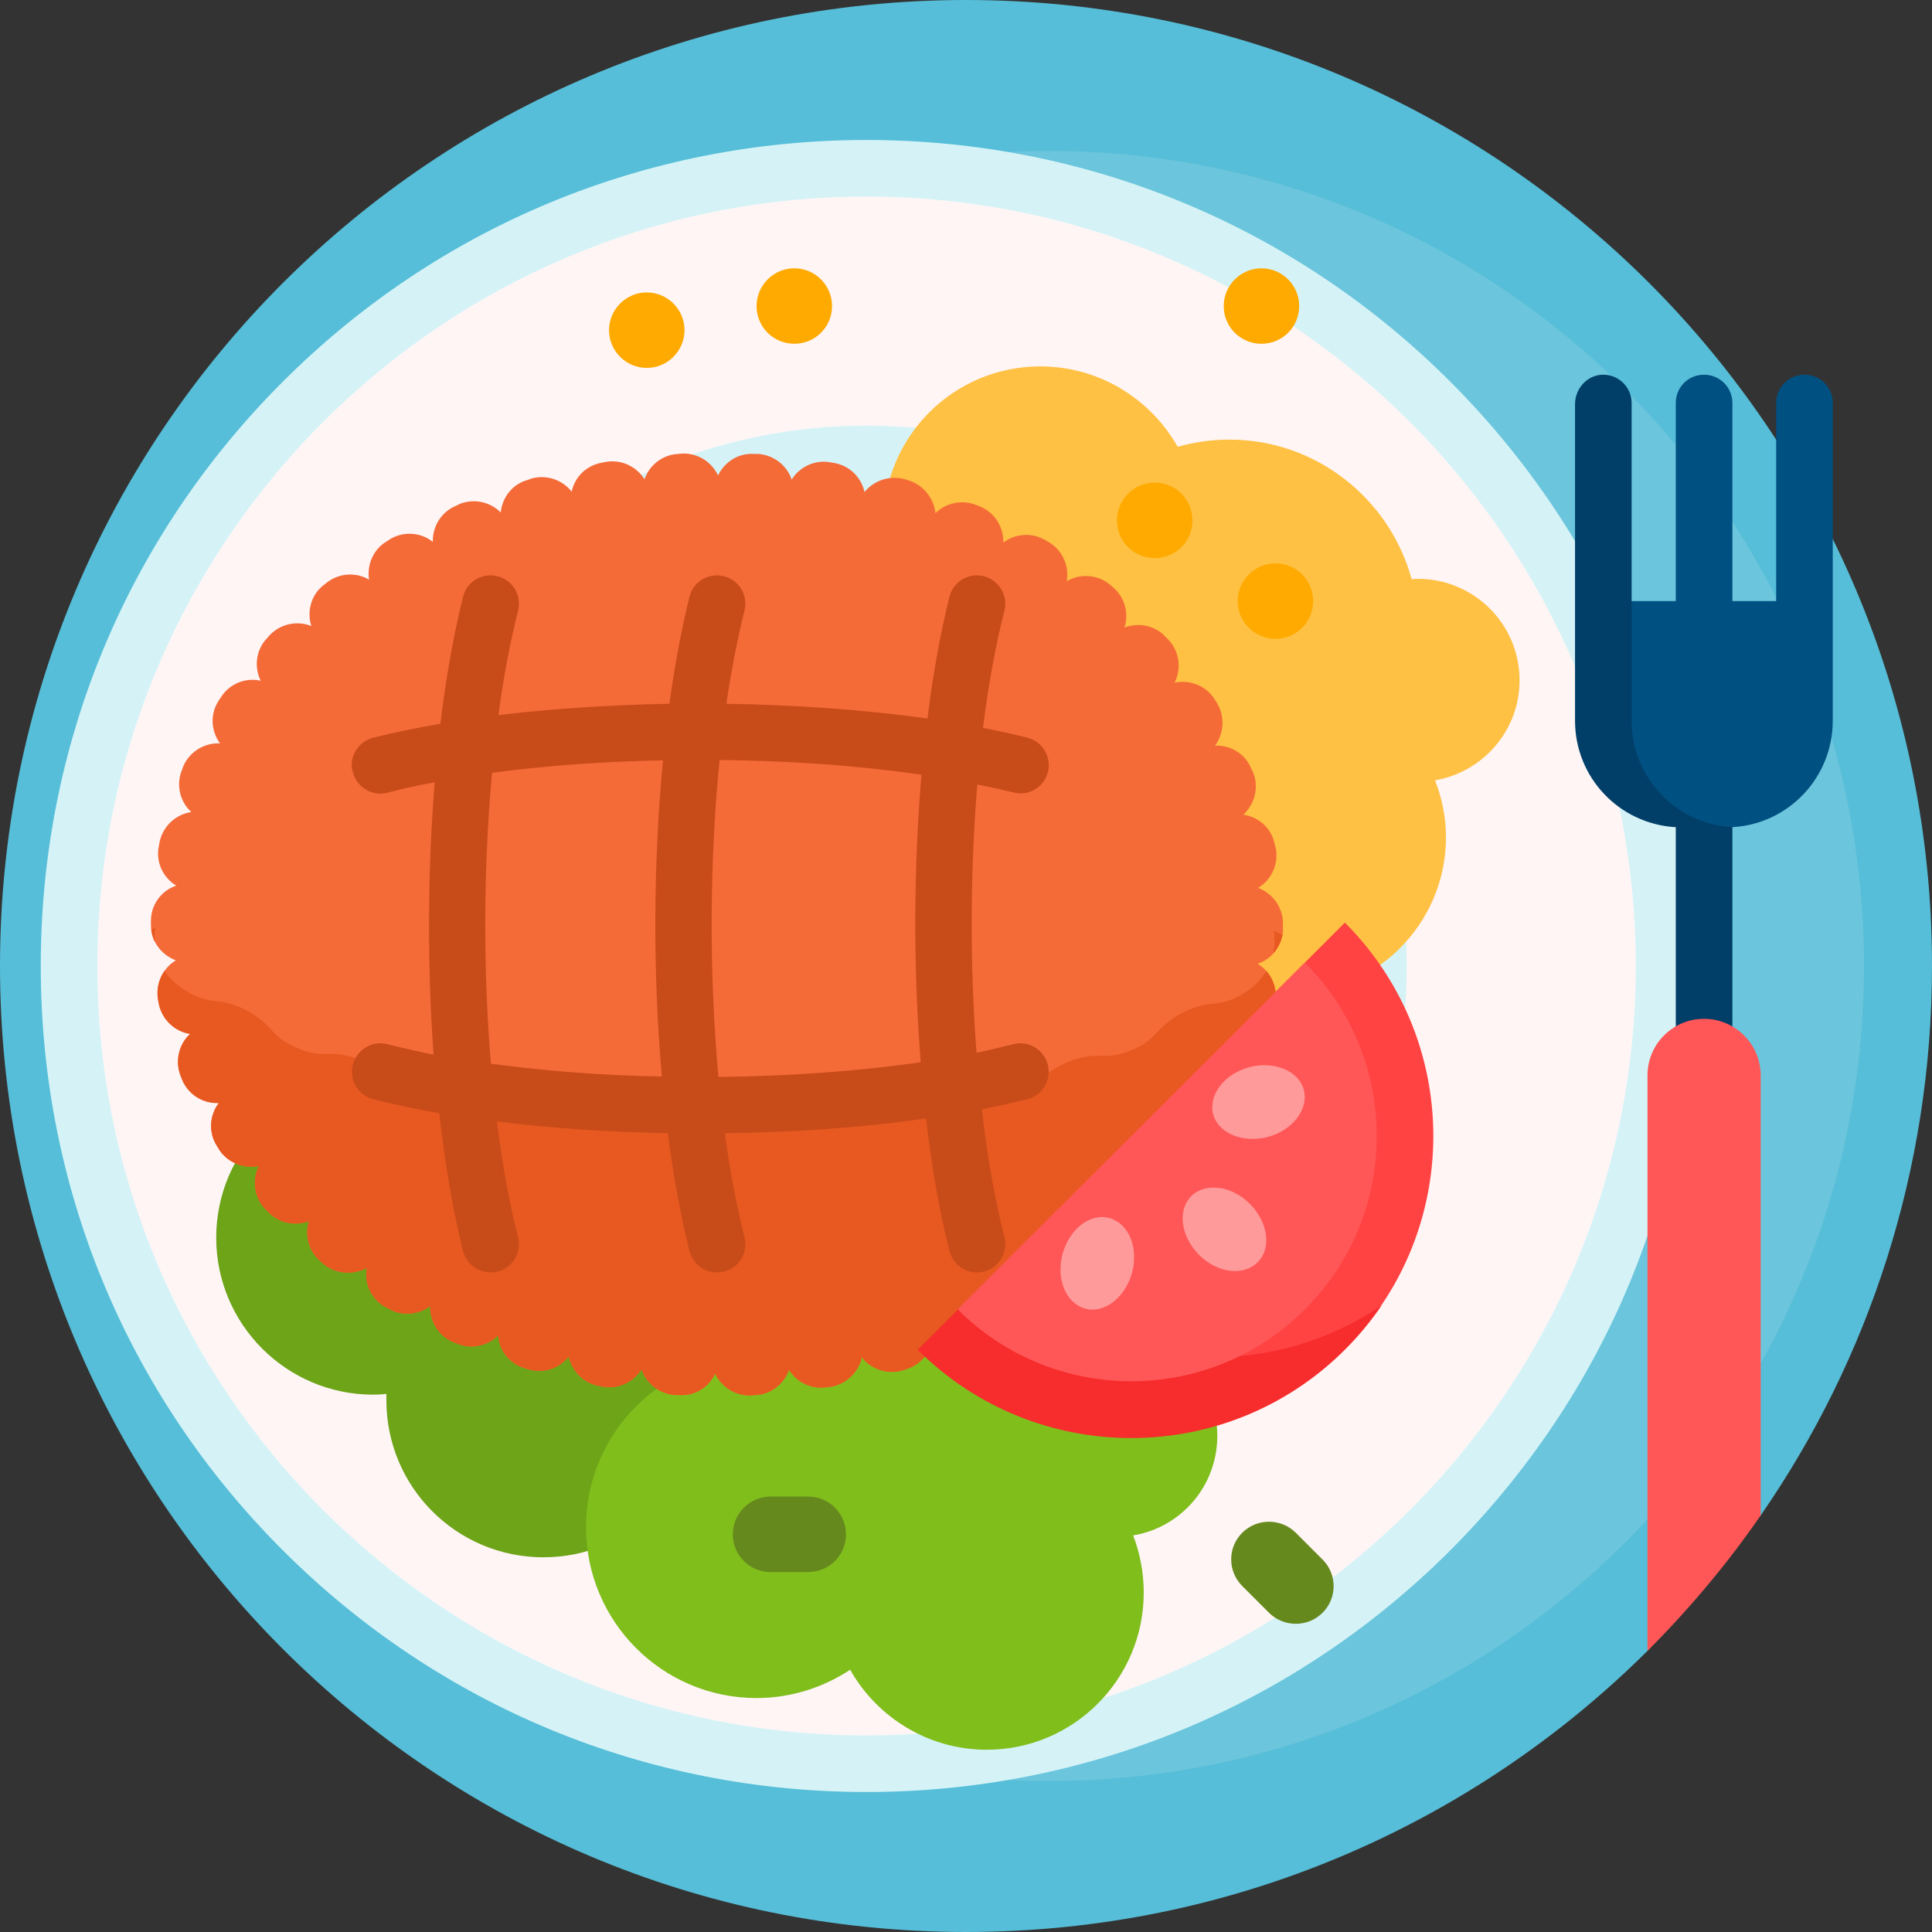
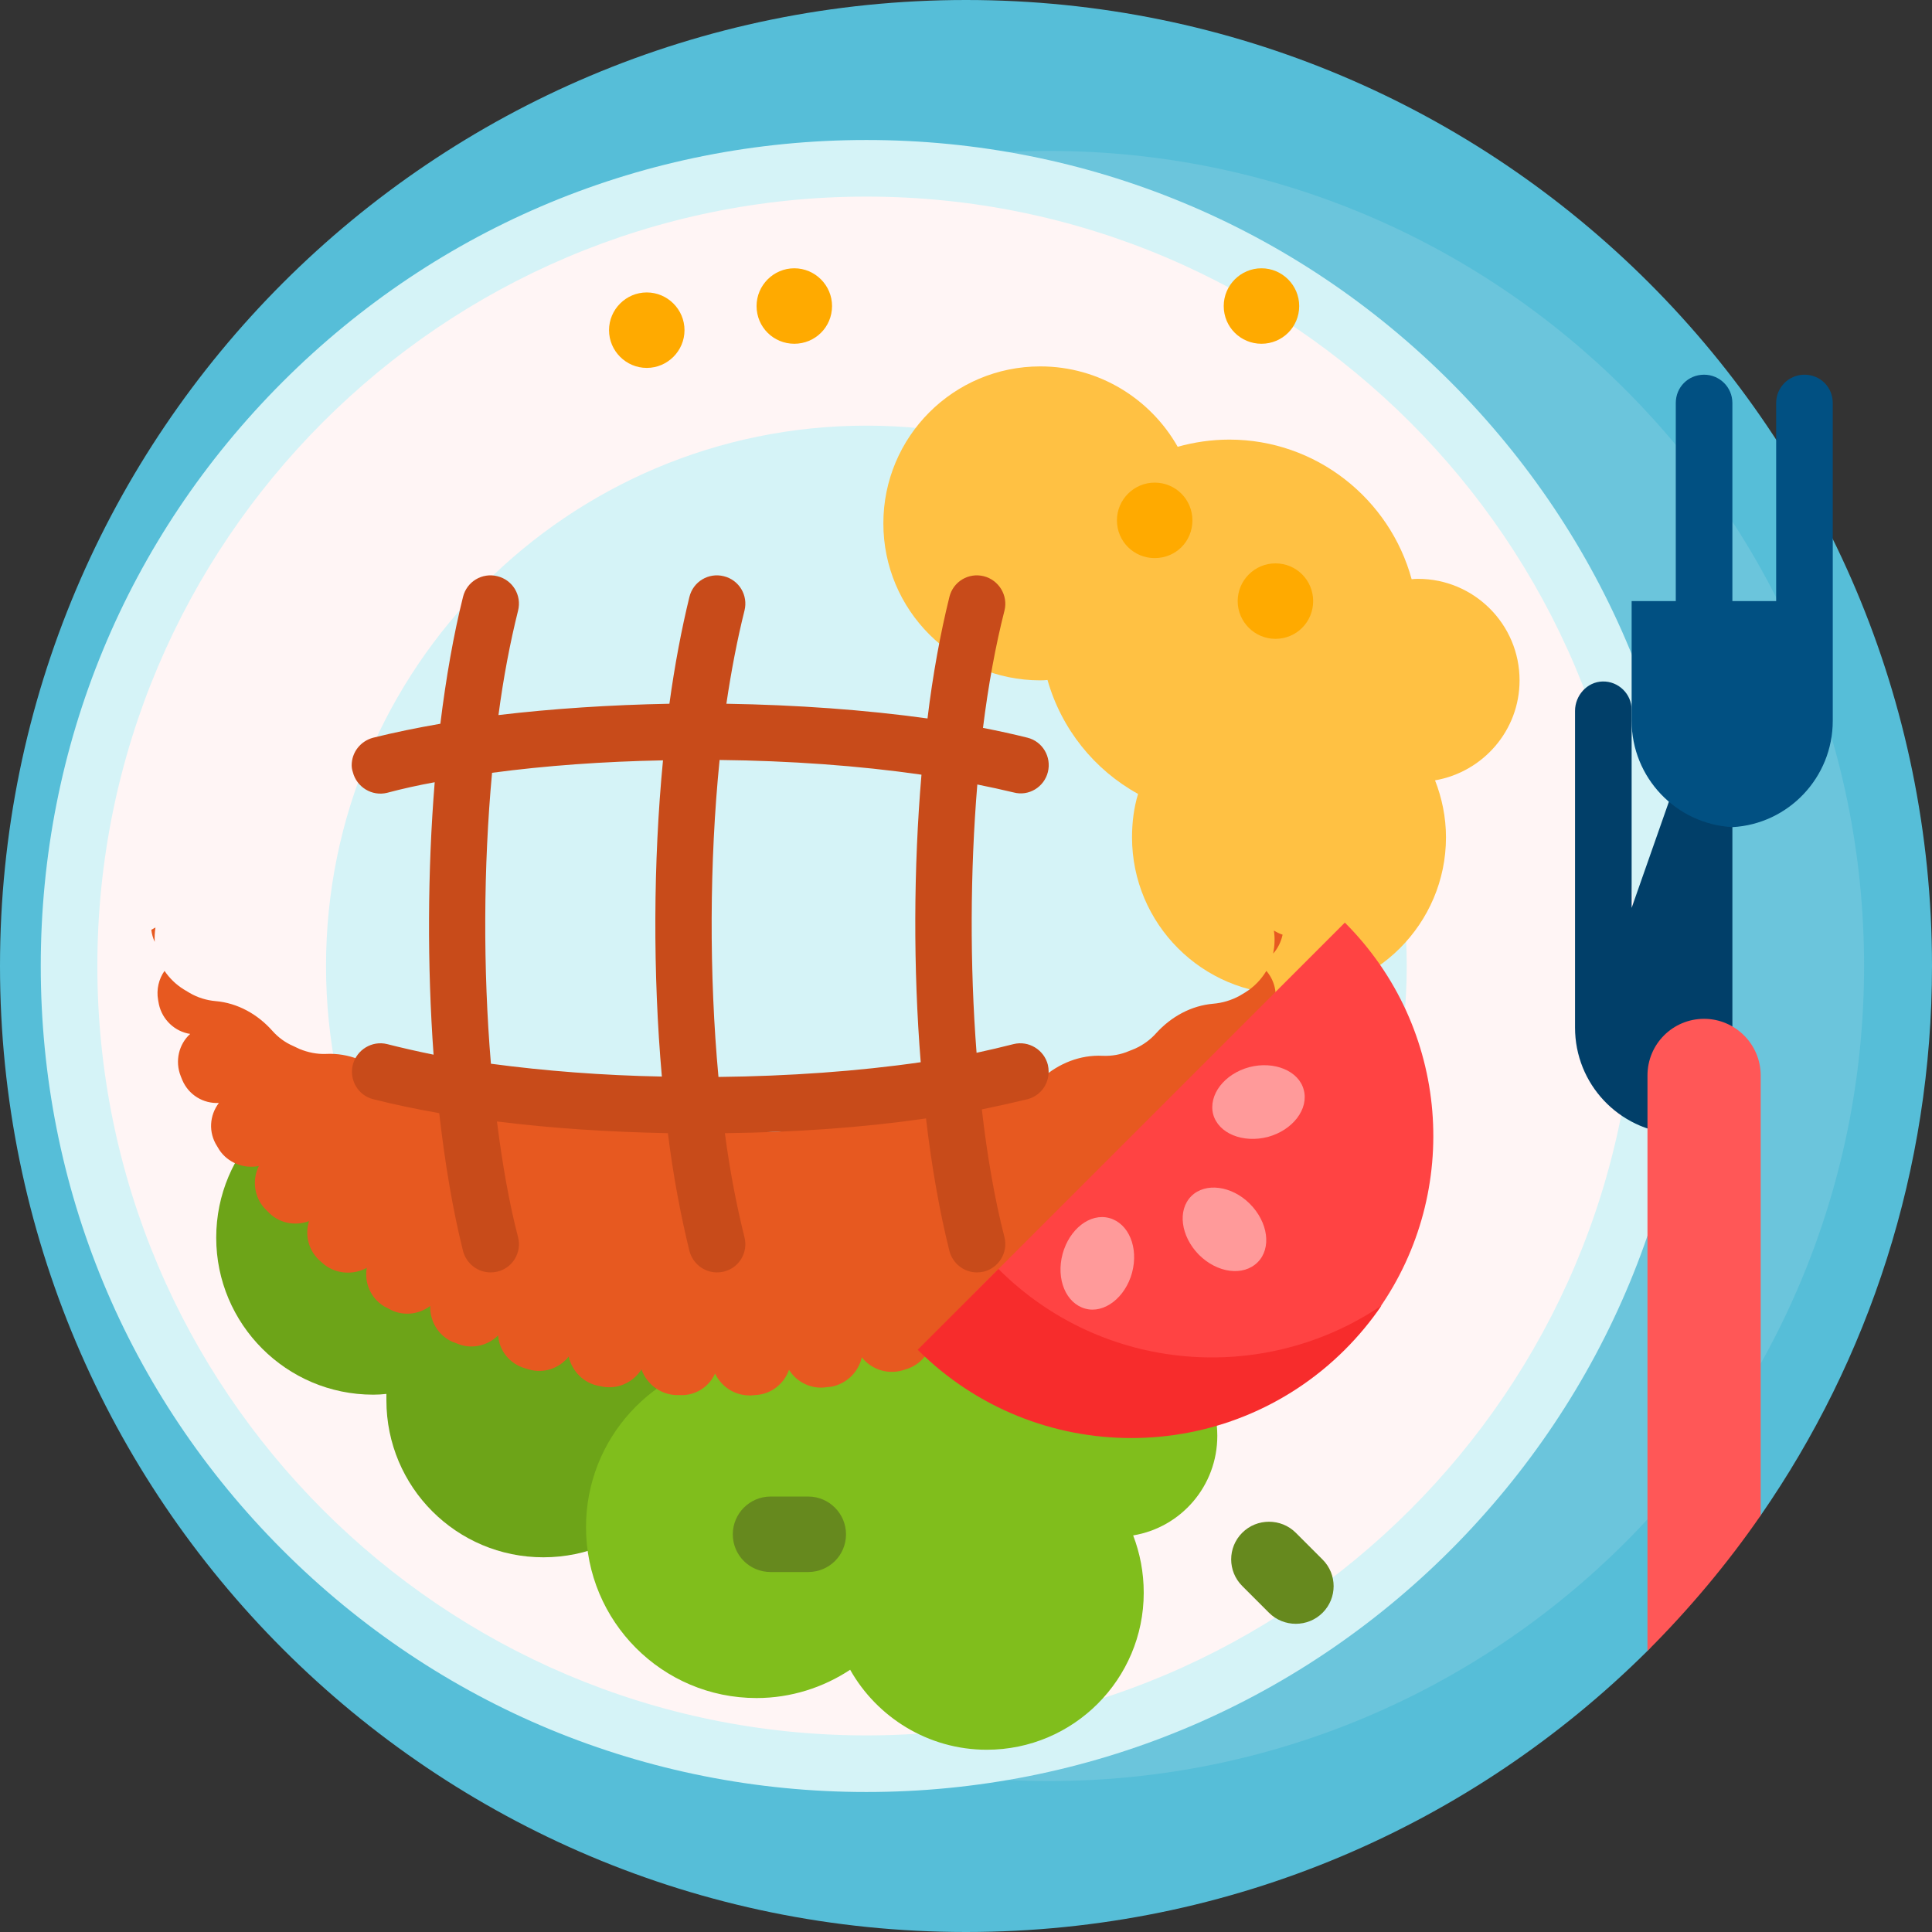
<svg xmlns="http://www.w3.org/2000/svg" version="1.2" viewBox="0 0 512 512" width="70" height="70">
  <rect x="0" y="0" width="512" height="512" fill="#333333" stroke="none" />
  <title>Meal Monitoring-svg</title>
  <style>
		.s0 { fill: #56bed8 } 
		.s1 { fill: #6bc5dc } 
		.s2 { fill: #fff5f5 } 
		.s3 { fill: #d5f3f7 } 
		.s4 { fill: #6da418 } 
		.s5 { fill: #80be1c } 
		.s6 { fill: #ffc143 } 
		.s7 { fill: #ffaa00 } 
		.s8 { fill: #f46b38 } 
		.s9 { fill: #e75920 } 
		.s10 { fill: #c84b1a } 
		.s11 { fill: #ff4343 } 
		.s12 { fill: #f72c2c } 
		.s13 { fill: #ff5757 } 
		.s14 { fill: #ff9a9a } 
		.s15 { fill: #013f69 } 
		.s16 { fill: #015082 } 
		.s17 { fill: #66891e } 
	</style>
  <g>
    <path class="s0" d="m512 256c0 54.1-16.8 104.3-45.4 145.6-1.3 1.9-6.6 0.5-8 2.3q-6.7 9.1-14.1 17.6c-3.9 4.4-3.8 11.9-7.9 16-46.3 46-110.1 74.5-180.6 74.5-141.4 0-256-114.6-256-256 0-141.4 114.6-256 256-256 141.4 0 256 114.6 256 256z" />
    <path class="s1" d="m494 256c0 119.3-96.7 216-216 216-119.3 0-216-96.7-216-216 0-119.3 96.7-216 216-216 119.3 0 216 96.7 216 216z" />
    <path class="s2" d="m441 256c0 116.7-94.6 211.4-211.4 211.4-116.7 0-211.3-94.7-211.3-211.4 0-116.7 94.6-211.4 211.3-211.4 116.8 0 211.4 94.7 211.4 211.4z" />
    <path fill-rule="evenodd" class="s3" d="m229.6 474.9c-58.4 0-113.4-22.8-154.7-64.1-41.4-41.4-64.1-96.3-64.1-154.8 0-58.5 22.7-113.4 64.1-154.8 41.3-41.3 96.3-64.1 154.7-64.1 58.5 0 113.5 22.8 154.8 64.1 41.3 41.4 64.1 96.3 64.1 154.8 0 58.5-22.8 113.4-64.1 154.8-41.3 41.3-96.3 64.1-154.8 64.1zm0-422.8c-112.4 0-203.8 91.5-203.8 203.9 0 112.4 91.4 203.9 203.8 203.9 112.4 0 203.9-91.5 203.9-203.9 0-112.4-91.5-203.9-203.9-203.9zm143.2 203.9c0 79.1-64.1 143.2-143.2 143.2-79 0-143.2-64.1-143.2-143.2 0-79.1 64.2-143.2 143.2-143.2 79.1 0 143.2 64.1 143.2 143.2z" />
    <path class="s4" d="m185.6 371.1c0 23-18.6 41.6-41.6 41.6-23 0-41.6-18.6-41.6-41.6q0-0.9 0-1.7-1.7 0.2-3.5 0.2c-23 0-41.6-18.7-41.6-41.6 0-23 18.6-41.6 41.6-41.6 22.9 0 41.6 18.6 41.6 41.6q0 0.8-0.1 1.7 1.8-0.2 3.6-0.2c23 0 41.6 18.6 41.6 41.6z" />
    <path class="s5" d="m300.3 406.9c1.8 4.7 2.8 9.8 2.8 15.2 0 22.9-18.6 41.6-41.6 41.6-15.5 0-29.1-8.6-36.2-21.2-7.1 4.7-15.7 7.5-24.8 7.5-25 0-45.2-20.3-45.2-45.3 0-23.5 17.9-42.8 40.8-45 3.5-24.3 24.3-43 49.6-43 23.1 0 42.5 15.7 48.3 36.9q0.9 0 1.7 0c14.9 0 26.9 12 26.9 26.9 0 13.3-9.6 24.3-22.3 26.4z" />
    <path class="s6" d="m380.3 206.8c1.8 4.6 2.9 9.7 2.9 15.1 0 22.9-18.7 41.6-41.6 41.6-23 0-41.6-18.7-41.6-41.6 0-4 0.5-7.9 1.6-11.5-11.6-6.4-20.3-17.2-24-30.2q-0.9 0.1-1.9 0.1c-23 0-41.6-18.6-41.6-41.6 0-23 18.6-41.6 41.6-41.6 15.6 0 29.2 8.6 36.4 21.3 4.3-1.2 8.9-1.9 13.7-1.9 23 0 42.5 15.7 48.3 37q0.8-0.1 1.7-0.1c14.8 0 26.9 12 26.9 26.9 0 13.3-9.7 24.3-22.4 26.5z" />
    <path class="s7" d="m306 127.9c-5.5 0-10 4.5-10 10 0 5.6 4.5 10 10 10 5.6 0 10-4.4 10-10 0-5.5-4.4-10-10-10zm32 21.4c-5.5 0-10 4.5-10 10 0 5.5 4.5 10 10 10 5.6 0 10-4.5 10-10 0-5.5-4.4-10-10-10zm-3.7-78.2c-5.5 0-10 4.5-10 10 0 5.6 4.5 10 10 10 5.5 0 10-4.4 10-10 0-5.5-4.5-10-10-10zm-123.8 0c-5.5 0-10 4.5-10 10 0 5.6 4.5 10 10 10 5.5 0 10-4.4 10-10 0-5.5-4.5-10-10-10zm-39.1 6.4c-5.5 0-10 4.5-10 10 0 5.5 4.5 10 10 10 5.5 0 10-4.5 10-10 0-5.5-4.5-10-10-10z" />
-     <path class="s8" d="m333.3 255.4c3.5 2.2 5.5 6.3 4.6 10.6q-0.1 0.5-0.2 1.1c-0.9 4.2-4.4 7.2-8.4 7.8 3 2.8 4.1 7.2 2.4 11.2q-0.2 0.5-0.4 1c-1.7 3.9-5.6 6.2-9.7 6 2.4 3.3 2.7 7.8 0.4 11.4l-0.6 0.9c-2.4 3.6-6.7 5.2-10.6 4.3 1.8 3.6 1.3 8.1-1.6 11.2l-0.7 0.8c-2.9 3.1-7.3 4-11.1 2.5 1.2 3.8 0.1 8.1-3.2 10.8l-0.9 0.7c-3.3 2.6-7.8 2.8-11.2 0.8 0.6 3.9-1.1 8-4.8 10.2l-0.9 0.5c-3.6 2.2-8.1 1.7-11.2-0.7 0.1 4-2.2 7.8-6 9.5l-1 0.4c-3.9 1.6-8.2 0.7-11-2.1-0.4 3.9-3.1 7.4-7.2 8.6l-1 0.3c-4 1.1-8.2-0.4-10.6-3.5-0.9 3.9-4 7-8.1 7.8l-1.1 0.1c-4.1 0.7-8.1-1.3-10.1-4.6-1.3 3.7-4.7 6.5-8.9 6.7l-1.1 0.1q-0.2 0-0.5 0c-4 0-7.4-2.4-9.1-5.8-1.6 3.6-5.4 6-9.5 5.7h-1.1c-4.2-0.3-7.6-3.1-8.9-6.8-2.1 3.3-6 5.3-10.2 4.6l-1-0.2c-4.1-0.7-7.2-3.9-8.1-7.8-2.4 3.1-6.6 4.6-10.6 3.4l-1-0.3c-4.1-1.2-6.8-4.7-7.1-8.7-2.8 2.8-7.2 3.8-11 2.1q-0.5-0.2-1-0.4c-3.9-1.7-6.1-5.5-6-9.5-3.2 2.4-7.6 2.8-11.2 0.6l-1-0.5c-3.6-2.2-5.3-6.3-4.6-10.2-3.5 1.9-8 1.7-11.3-0.9l-0.8-0.7c-3.3-2.7-4.4-7-3.2-10.8-3.7 1.4-8.1 0.6-11-2.6l-0.8-0.8c-2.8-3.1-3.3-7.6-1.5-11.2-3.9 0.8-8.2-0.8-10.5-4.3l-0.6-1c-2.3-3.6-2-8.1 0.5-11.4-4.1 0.2-8-2.1-9.7-6.1q-0.2-0.5-0.4-1c-1.6-4-0.5-8.5 2.5-11.2-4-0.6-7.4-3.7-8.3-7.9q-0.1-0.5-0.2-1.1c-0.8-4.2 1.2-8.4 4.7-10.5-3.8-1.4-6.6-5-6.6-9.4v-1.1c0-4.3 2.8-8 6.7-9.3-3.5-2.1-5.5-6.3-4.6-10.5l0.2-1.1c0.9-4.2 4.3-7.3 8.4-7.9-3-2.7-4.1-7.2-2.5-11.1q0.2-0.6 0.4-1.1c1.7-3.9 5.7-6.2 9.7-6-2.4-3.3-2.7-7.8-0.3-11.4l0.6-0.9c2.3-3.6 6.6-5.2 10.5-4.3-1.8-3.6-1.3-8.1 1.6-11.2l0.7-0.8c2.9-3.1 7.3-4 11.1-2.5-1.2-3.8-0.1-8.2 3.2-10.8l0.9-0.7c3.3-2.6 7.8-2.8 11.2-0.8-0.6-3.9 1.1-8.1 4.8-10.2l0.9-0.6c3.6-2.1 8.1-1.7 11.2 0.8-0.1-4 2.1-7.8 6-9.5q0.5-0.2 1-0.5c3.9-1.6 8.2-0.6 11 2.2 0.4-4 3.1-7.5 7.1-8.6l1.1-0.4c4-1.1 8.2 0.4 10.6 3.5 0.8-3.9 3.9-7 8.1-7.7l1-0.2c4.2-0.7 8.1 1.3 10.2 4.6 1.3-3.7 4.7-6.5 8.9-6.7l1-0.1c4.2-0.2 7.9 2.2 9.6 5.8 1.7-3.6 5.4-6 9.6-5.7h1.1c4.1 0.3 7.6 3.1 8.8 6.8 2.1-3.4 6.1-5.3 10.2-4.6l1.1 0.2c4.1 0.7 7.2 3.9 8 7.7 2.5-3.1 6.7-4.5 10.7-3.4l1 0.3c4 1.3 6.7 4.8 7.1 8.7 2.8-2.8 7.2-3.7 11-2.1l1 0.4c3.9 1.7 6.1 5.6 6 9.5 3.1-2.4 7.6-2.8 11.2-0.6l0.9 0.5c3.6 2.2 5.4 6.3 4.7 10.3 3.5-2 8-1.8 11.3 0.8l0.8 0.7c3.3 2.7 4.4 7 3.2 10.8 3.7-1.4 8.2-0.6 11 2.6l0.8 0.8c2.8 3.1 3.3 7.6 1.5 11.2 3.9-0.8 8.2 0.7 10.5 4.3l0.6 0.9c2.3 3.7 2 8.2-0.4 11.5 4-0.2 8 2.1 9.6 6.1q0.3 0.5 0.5 1c1.6 4 0.4 8.4-2.6 11.2 4.1 0.6 7.5 3.6 8.3 7.8q0.2 0.6 0.3 1.1c0.8 4.3-1.2 8.4-4.7 10.5 3.8 1.4 6.6 5.1 6.6 9.4v0.2q0 0 0 0.1v1.1c0 4.3-2.8 8-6.7 9.3z" />
    <path fill-rule="evenodd" class="s9" d="m41.2 245.8q-0.3 1.9-0.2 3.8-0.7-1.5-0.9-3.2 0.6-0.3 1.1-0.6zm294.4 11.5c2 2.3 2.9 5.5 2.3 8.7q-0.1 0.5-0.2 1.1c-0.9 4.2-4.4 7.2-8.4 7.8 3 2.8 4.1 7.2 2.4 11.2q-0.2 0.5-0.4 1c-1.7 3.9-5.6 6.2-9.7 6 2.4 3.3 2.7 7.8 0.4 11.4l-0.6 0.9c-2.4 3.6-6.7 5.2-10.6 4.3 1.8 3.6 1.3 8.1-1.6 11.2l-0.7 0.8c-2.9 3.1-7.3 4-11.1 2.5 1.2 3.8 0.1 8.1-3.2 10.8l-0.9 0.7c-3.3 2.6-7.8 2.8-11.2 0.8 0.6 3.9-1.1 8-4.8 10.2l-0.9 0.5c-3.6 2.2-8.1 1.7-11.2-0.7 0.1 4-2.2 7.8-6 9.5l-1 0.4c-3.9 1.6-8.2 0.7-11-2.1-0.4 3.9-3.1 7.4-7.2 8.6l-1 0.3c-4 1.1-8.2-0.4-10.6-3.5-0.9 3.9-4 7-8.1 7.8l-1.1 0.1c-4.1 0.7-8.1-1.3-10.1-4.6-1.3 3.7-4.7 6.5-8.9 6.7l-1.1 0.1q-0.2 0-0.5 0c-4 0-7.5-2.4-9.1-5.8-1.6 3.6-5.4 6-9.5 5.7h-1.1c-4.2-0.3-7.6-3.1-8.9-6.8-2.1 3.3-6 5.3-10.2 4.6l-1-0.2c-4.1-0.7-7.2-3.9-8.1-7.8-2.4 3.1-6.6 4.6-10.6 3.4l-1-0.3c-4.1-1.2-6.8-4.7-7.1-8.7-2.8 2.8-7.2 3.8-11 2.1q-0.5-0.2-1.1-0.4c-3.8-1.7-6-5.5-5.9-9.5-3.2 2.4-7.6 2.8-11.2 0.6l-1-0.5c-3.6-2.2-5.3-6.3-4.6-10.2-3.5 1.9-8 1.7-11.3-0.9l-0.8-0.7c-3.3-2.7-4.4-7-3.2-10.8-3.7 1.4-8.1 0.6-11-2.6l-0.8-0.8c-2.8-3.1-3.3-7.6-1.5-11.2-3.9 0.8-8.2-0.8-10.5-4.3l-0.6-1c-2.3-3.6-2-8.1 0.5-11.4-4.1 0.2-8-2.1-9.7-6.1q-0.2-0.5-0.4-1c-1.6-4-0.5-8.5 2.5-11.2-4-0.6-7.4-3.7-8.3-7.9q-0.1-0.5-0.2-1.1c-0.5-2.8 0.2-5.6 1.7-7.7 1.3 1.9 3 3.6 5.1 4.9l1.5 0.9c2.2 1.3 4.6 2 6.9 2.2 5.9 0.5 11.2 3.5 15.1 7.9 1.5 1.7 3.4 3.1 5.5 4q0.8 0.4 1.7 0.8c2.2 0.9 4.6 1.4 7 1.3 5.9-0.3 11.5 2 16 5.9 1.7 1.5 3.7 2.6 6 3.3l1.6 0.5c6.4 1.9 13.1-0.5 17.1-5.4 1.3 6.2 6.3 11.3 12.9 12.4l1.6 0.3c6.7 1.1 13-2 16.4-7.4 2 6 7.5 10.5 14.2 10.9l1.7 0.1c6.7 0.4 12.7-3.4 15.4-9.1 2.5 5.4 8.1 9.2 14.5 9.2q0.4 0 0.8 0l1.7-0.1c6.7-0.4 12.2-4.8 14.3-10.8 3.3 5.4 9.6 8.5 16.2 7.5l1.8-0.3c6.6-1.2 11.6-6.2 12.9-12.4 3.9 5 10.6 7.4 17.1 5.5l1.6-0.5c2.3-0.6 4.3-1.7 6-3.2 4.4-3.9 10.1-6.2 16-5.9 2.4 0.1 4.8-0.3 7.1-1.3l1.5-0.6c2.2-1 4.1-2.4 5.6-4.1 4-4.4 9.3-7.3 15.1-7.8 2.4-0.2 4.8-0.9 7-2.1l1.5-0.9c2.4-1.5 4.2-3.4 5.6-5.7zm1.8-4.6c0.4-2 0.5-4 0.2-6.1q1.1 0.7 2.3 1.1c-0.4 1.9-1.3 3.7-2.5 5z" />
    <path fill-rule="evenodd" class="s10" d="m277.9 284c0 3.4-2.2 6.4-5.6 7.3q-5.8 1.4-12.1 2.7c1.4 12.3 3.4 23.8 6 33.9 1 4-1.5 8.1-5.5 9.1q-0.9 0.2-1.8 0.2c-3.4 0-6.4-2.3-7.3-5.7-2.6-10.4-4.7-22.3-6.2-35.1-16.6 2.4-34.8 3.7-53.3 3.9 1.3 9.9 3.1 19.2 5.2 27.6 1 4-1.4 8.1-5.5 9.1q-0.9 0.2-1.8 0.2c-3.4 0-6.4-2.3-7.3-5.7-2.3-9.4-4.3-19.9-5.7-31.2-15.6-0.3-31-1.3-45.3-3.1 1.4 11.1 3.2 21.5 5.6 30.7 1 4-1.4 8.1-5.5 9.1q-0.9 0.2-1.8 0.2c-3.4 0-6.4-2.3-7.3-5.7-2.7-10.8-4.8-23.3-6.3-36.5-6.2-1.1-12-2.3-17.5-3.7-4-1-6.4-5.1-5.4-9.1 1-4 5.1-6.5 9.1-5.5q5.9 1.5 12.3 2.8c-1.7-23.6-1.6-48.8 0.3-72.2q-6.6 1.2-12.6 2.8c-4 1-8.1-1.5-9.1-5.5q-0.3-0.9-0.3-1.8c0-3.4 2.3-6.4 5.7-7.3 5.6-1.4 11.5-2.6 17.8-3.7 1.5-12.2 3.5-23.6 6-33.6 1-4.1 5.1-6.5 9.1-5.5 4.1 1 6.5 5.1 5.5 9.1-2.1 8.4-3.9 17.8-5.2 27.7 14.3-1.7 29.7-2.7 45.3-3 1.4-10.2 3.2-19.7 5.3-28.3 1-4.1 5.1-6.5 9.1-5.5 4.1 1 6.5 5.1 5.5 9.1-1.9 7.6-3.5 15.9-4.8 24.7 18.5 0.3 36.7 1.6 53.3 3.9 1.4-11.6 3.4-22.5 5.8-32.2 1-4.1 5.1-6.5 9.1-5.5 4 1 6.5 5.1 5.5 9.1-2.4 9.4-4.3 19.9-5.7 31.1q6.2 1.2 11.8 2.6c4 1 6.4 5.1 5.4 9.1-1 4-5.1 6.5-9.1 5.4q-4.6-1.1-9.6-2.1c-1.9 23-2 47.9-0.2 71.1q5.1-1.1 9.8-2.3c4-1 8.1 1.5 9.1 5.5q0.2 0.9 0.2 1.8zm-102.5 1.3c-2.4-27.1-2.3-56.9 0.3-83.8-15.7 0.3-31.1 1.4-45.3 3.3-2.3 24.9-2.4 52.1-0.3 77.1 14.2 1.9 29.6 3.1 45.3 3.4zm68.6-3.8c-2-24.8-1.9-51.6 0.2-76.2-16.6-2.4-35-3.7-53.5-3.9-2.7 26.9-2.8 56.9-0.3 84 18.6-0.2 37-1.5 53.6-3.9z" />
    <path class="s11" d="m365.4 346.9c-1.4 2-3 3.6-4.9 5-31.2 21.8-74.6 18.8-102.5-9l98.4-98.4c27.9 27.9 30.9 71.2 9 102.4z" />
    <path class="s12" d="m366.1 346q-4.2 6.2-9.7 11.7c-31.3 31.2-81.9 31.2-113.2 0l21.4-21.4c27.6 27.6 70.3 30.8 101.5 9.7z" />
-     <path class="s13" d="m345.8 347c-25.4 25.4-66.6 25.4-92 0l92-91.9c25.4 25.4 25.4 66.6 0 91.9z" />
    <path fill-rule="evenodd" class="s14" d="m331.2 319c-4.8-4.8-11.8-5.7-15.5-2-3.7 3.7-2.8 10.6 2 15.5 4.9 4.9 11.8 5.8 15.6 2 3.7-3.7 2.8-10.6-2.1-15.5zm-37.2 3.8c-5.1-1.4-10.6 2.9-12.4 9.5-1.8 6.7 0.9 13.1 6 14.5 5 1.4 10.6-2.9 12.4-9.5 1.8-6.7-0.9-13.1-6-14.5zm37.1-40c-6.7 1.8-10.9 7.4-9.6 12.5 1.4 5.1 7.9 7.7 14.5 6 6.6-1.8 10.9-7.4 9.5-12.5-1.3-5-7.8-7.7-14.4-6z" />
-     <path class="s15" d="m457 170.5c8 3.7 13.2 11.7 13.2 20.5 0 9.1-4.4 17.3-11.1 22.5v87c0 3.7-3.4 6.8-7.5 6.8-4.2 0-7.5-3.1-7.5-6.8v-81.3q-0.2 0-0.3 0c-14.8-1-26.4-13.2-26.4-28.2v-83.9c0-4.1 3.2-7.7 7.3-7.8 4.2-0.1 7.7 3.3 7.7 7.5v52.5z" />
+     <path class="s15" d="m457 170.5c8 3.7 13.2 11.7 13.2 20.5 0 9.1-4.4 17.3-11.1 22.5v87c0 3.7-3.4 6.8-7.5 6.8-4.2 0-7.5-3.1-7.5-6.8q-0.2 0-0.3 0c-14.8-1-26.4-13.2-26.4-28.2v-83.9c0-4.1 3.2-7.7 7.3-7.8 4.2-0.1 7.7 3.3 7.7 7.5v52.5z" />
    <path class="s16" d="m485.7 106.8v84.2c0 15.1-11.8 27.4-26.6 28.2-14.9-0.8-26.7-13.1-26.7-28.2v-31.7h11.7v-52.5c0-4.2 3.3-7.5 7.5-7.5 4.1 0 7.5 3.3 7.5 7.5v52.5h11.6v-52.5c0-4.2 3.4-7.5 7.5-7.5 4.2 0 7.5 3.3 7.5 7.5z" />
    <path class="s13" d="m466.6 285v116.6c-8.9 12.9-19 24.9-30 35.9v-152.5c0-8.3 6.7-15 15-15 8.2 0 15 6.7 15 15z" />
    <path class="s17" d="m214.2 396.6h-10c-5.5 0-10 4.5-10 10 0 5.6 4.5 10 10 10h10c5.5 0 10-4.4 10-10 0-5.5-4.5-10-10-10zm136.3 16.7l-7.1-7.1c-3.9-3.9-10.3-3.9-14.2 0-3.9 3.9-3.9 10.2 0 14.1l7.1 7.1c3.9 3.9 10.3 3.9 14.2 0 3.9-3.9 3.9-10.2 0-14.1z" />
  </g>
</svg>